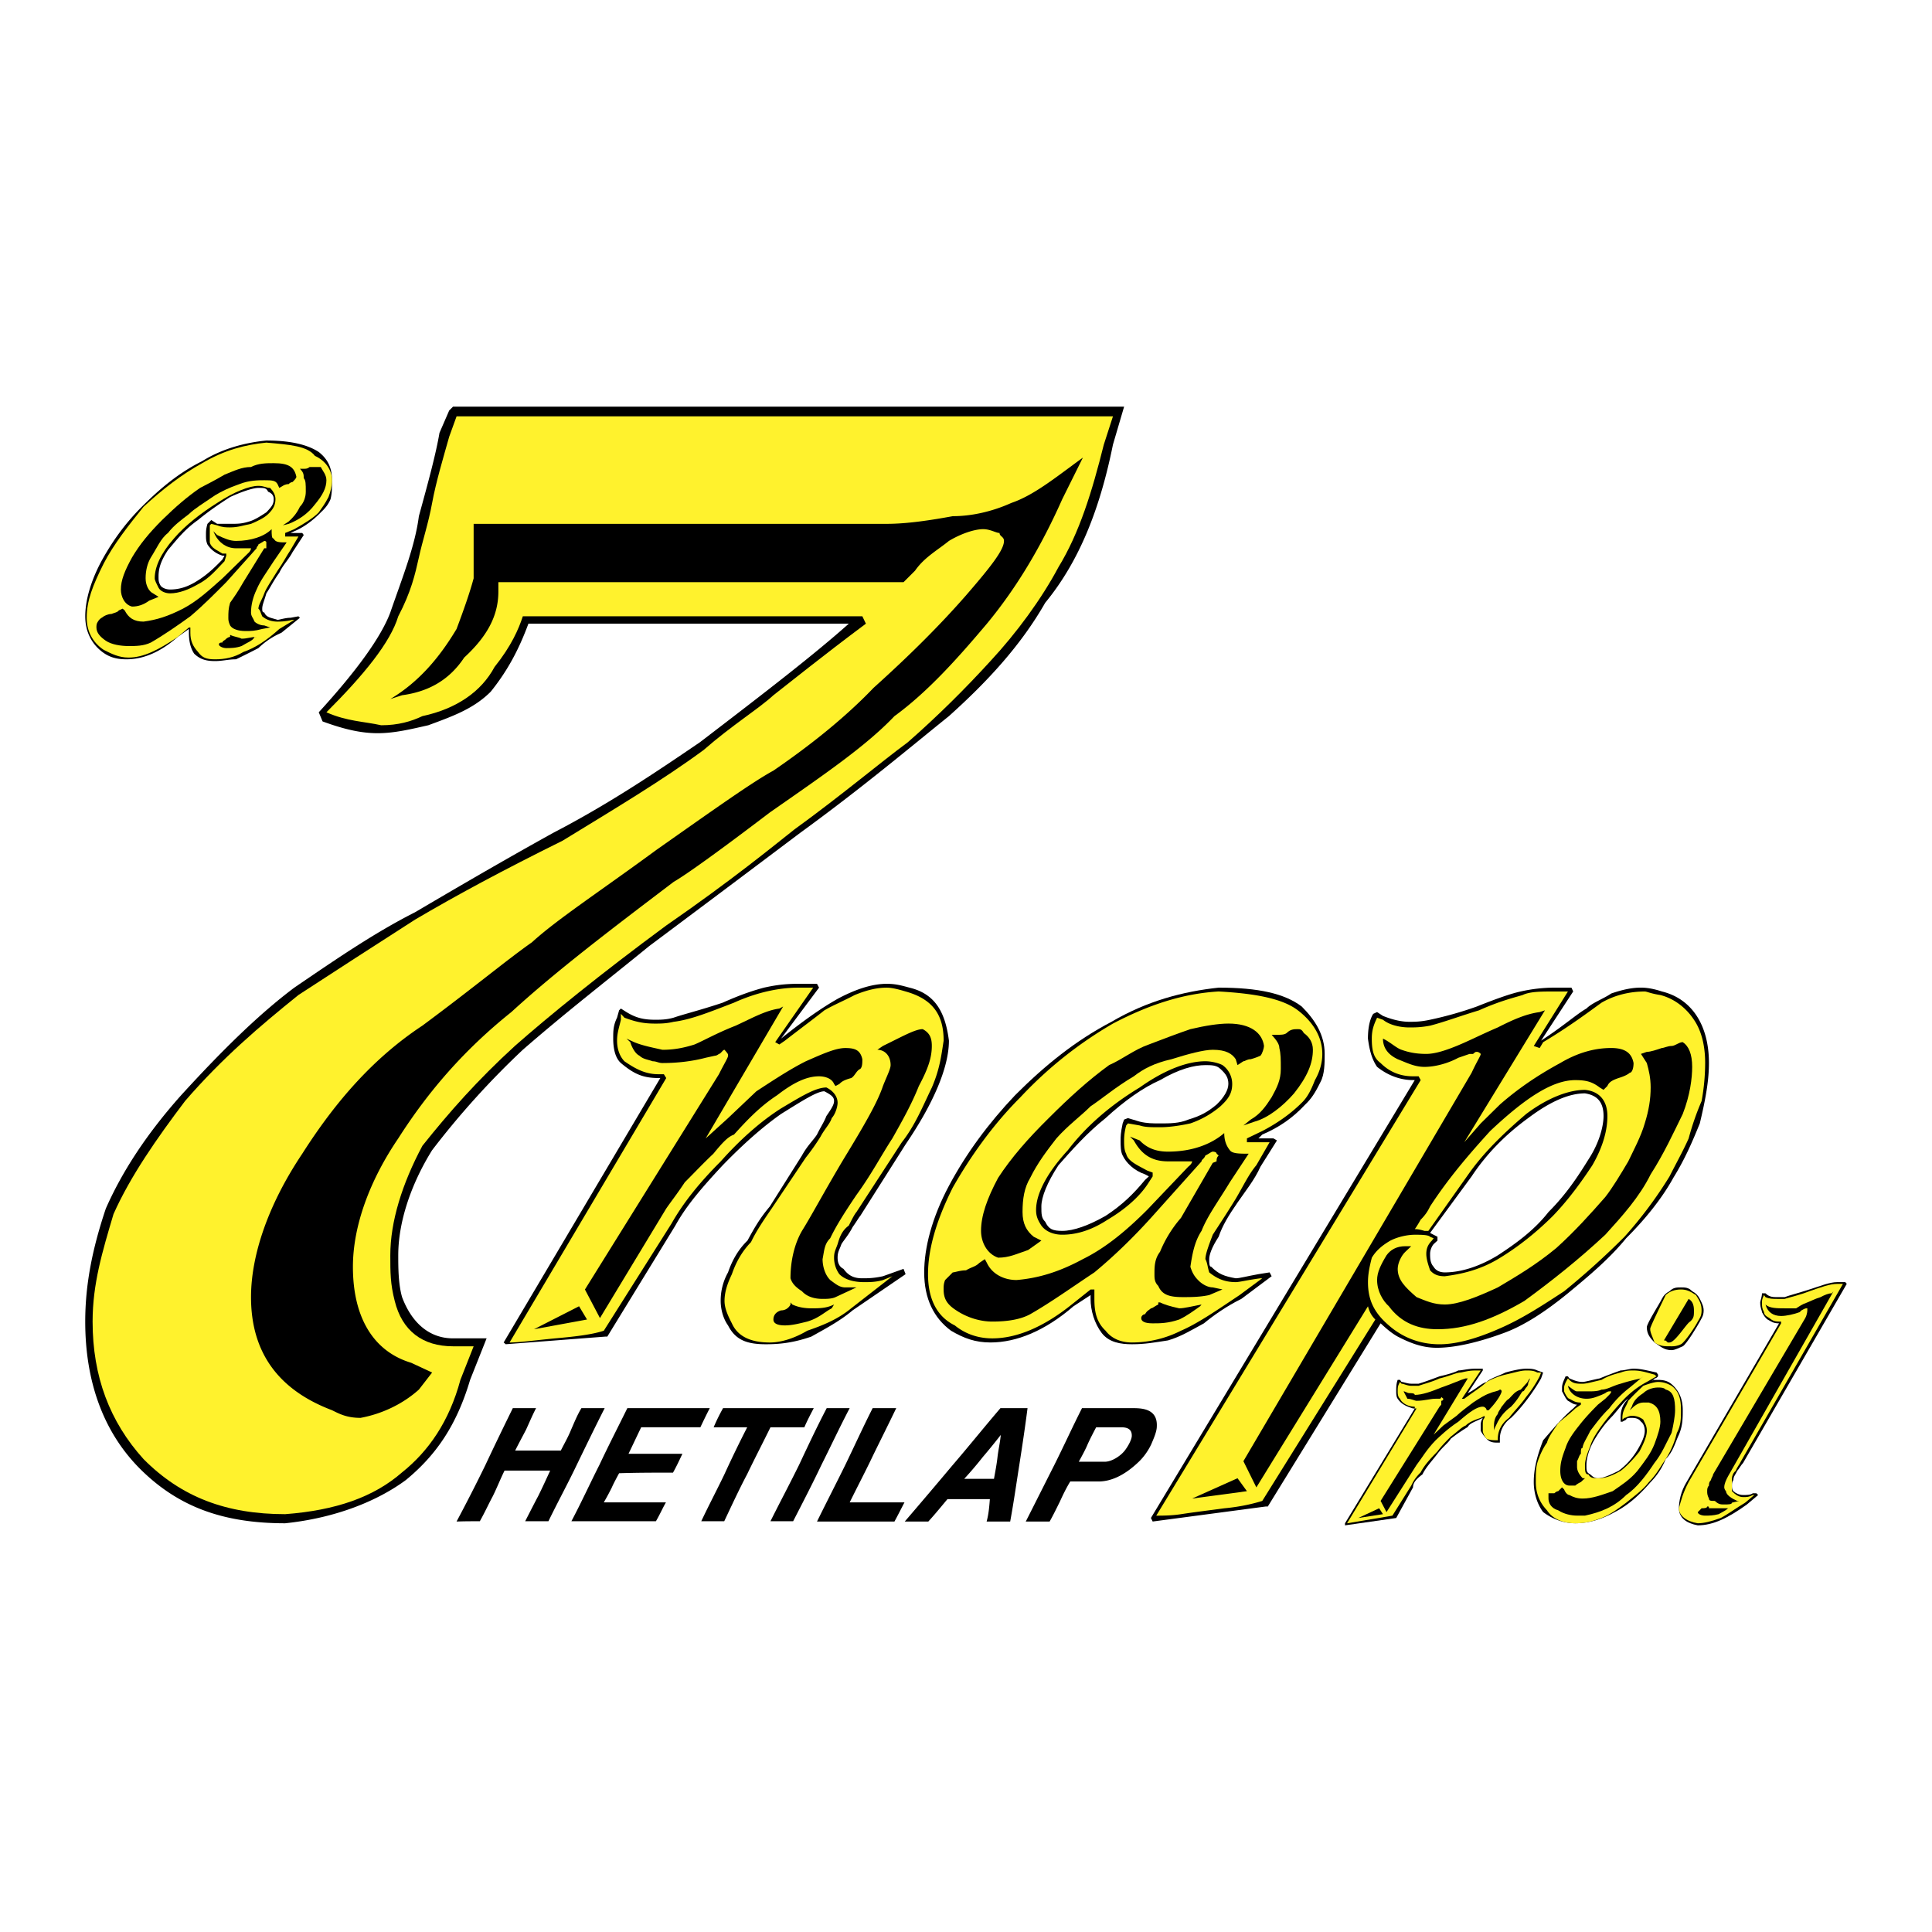
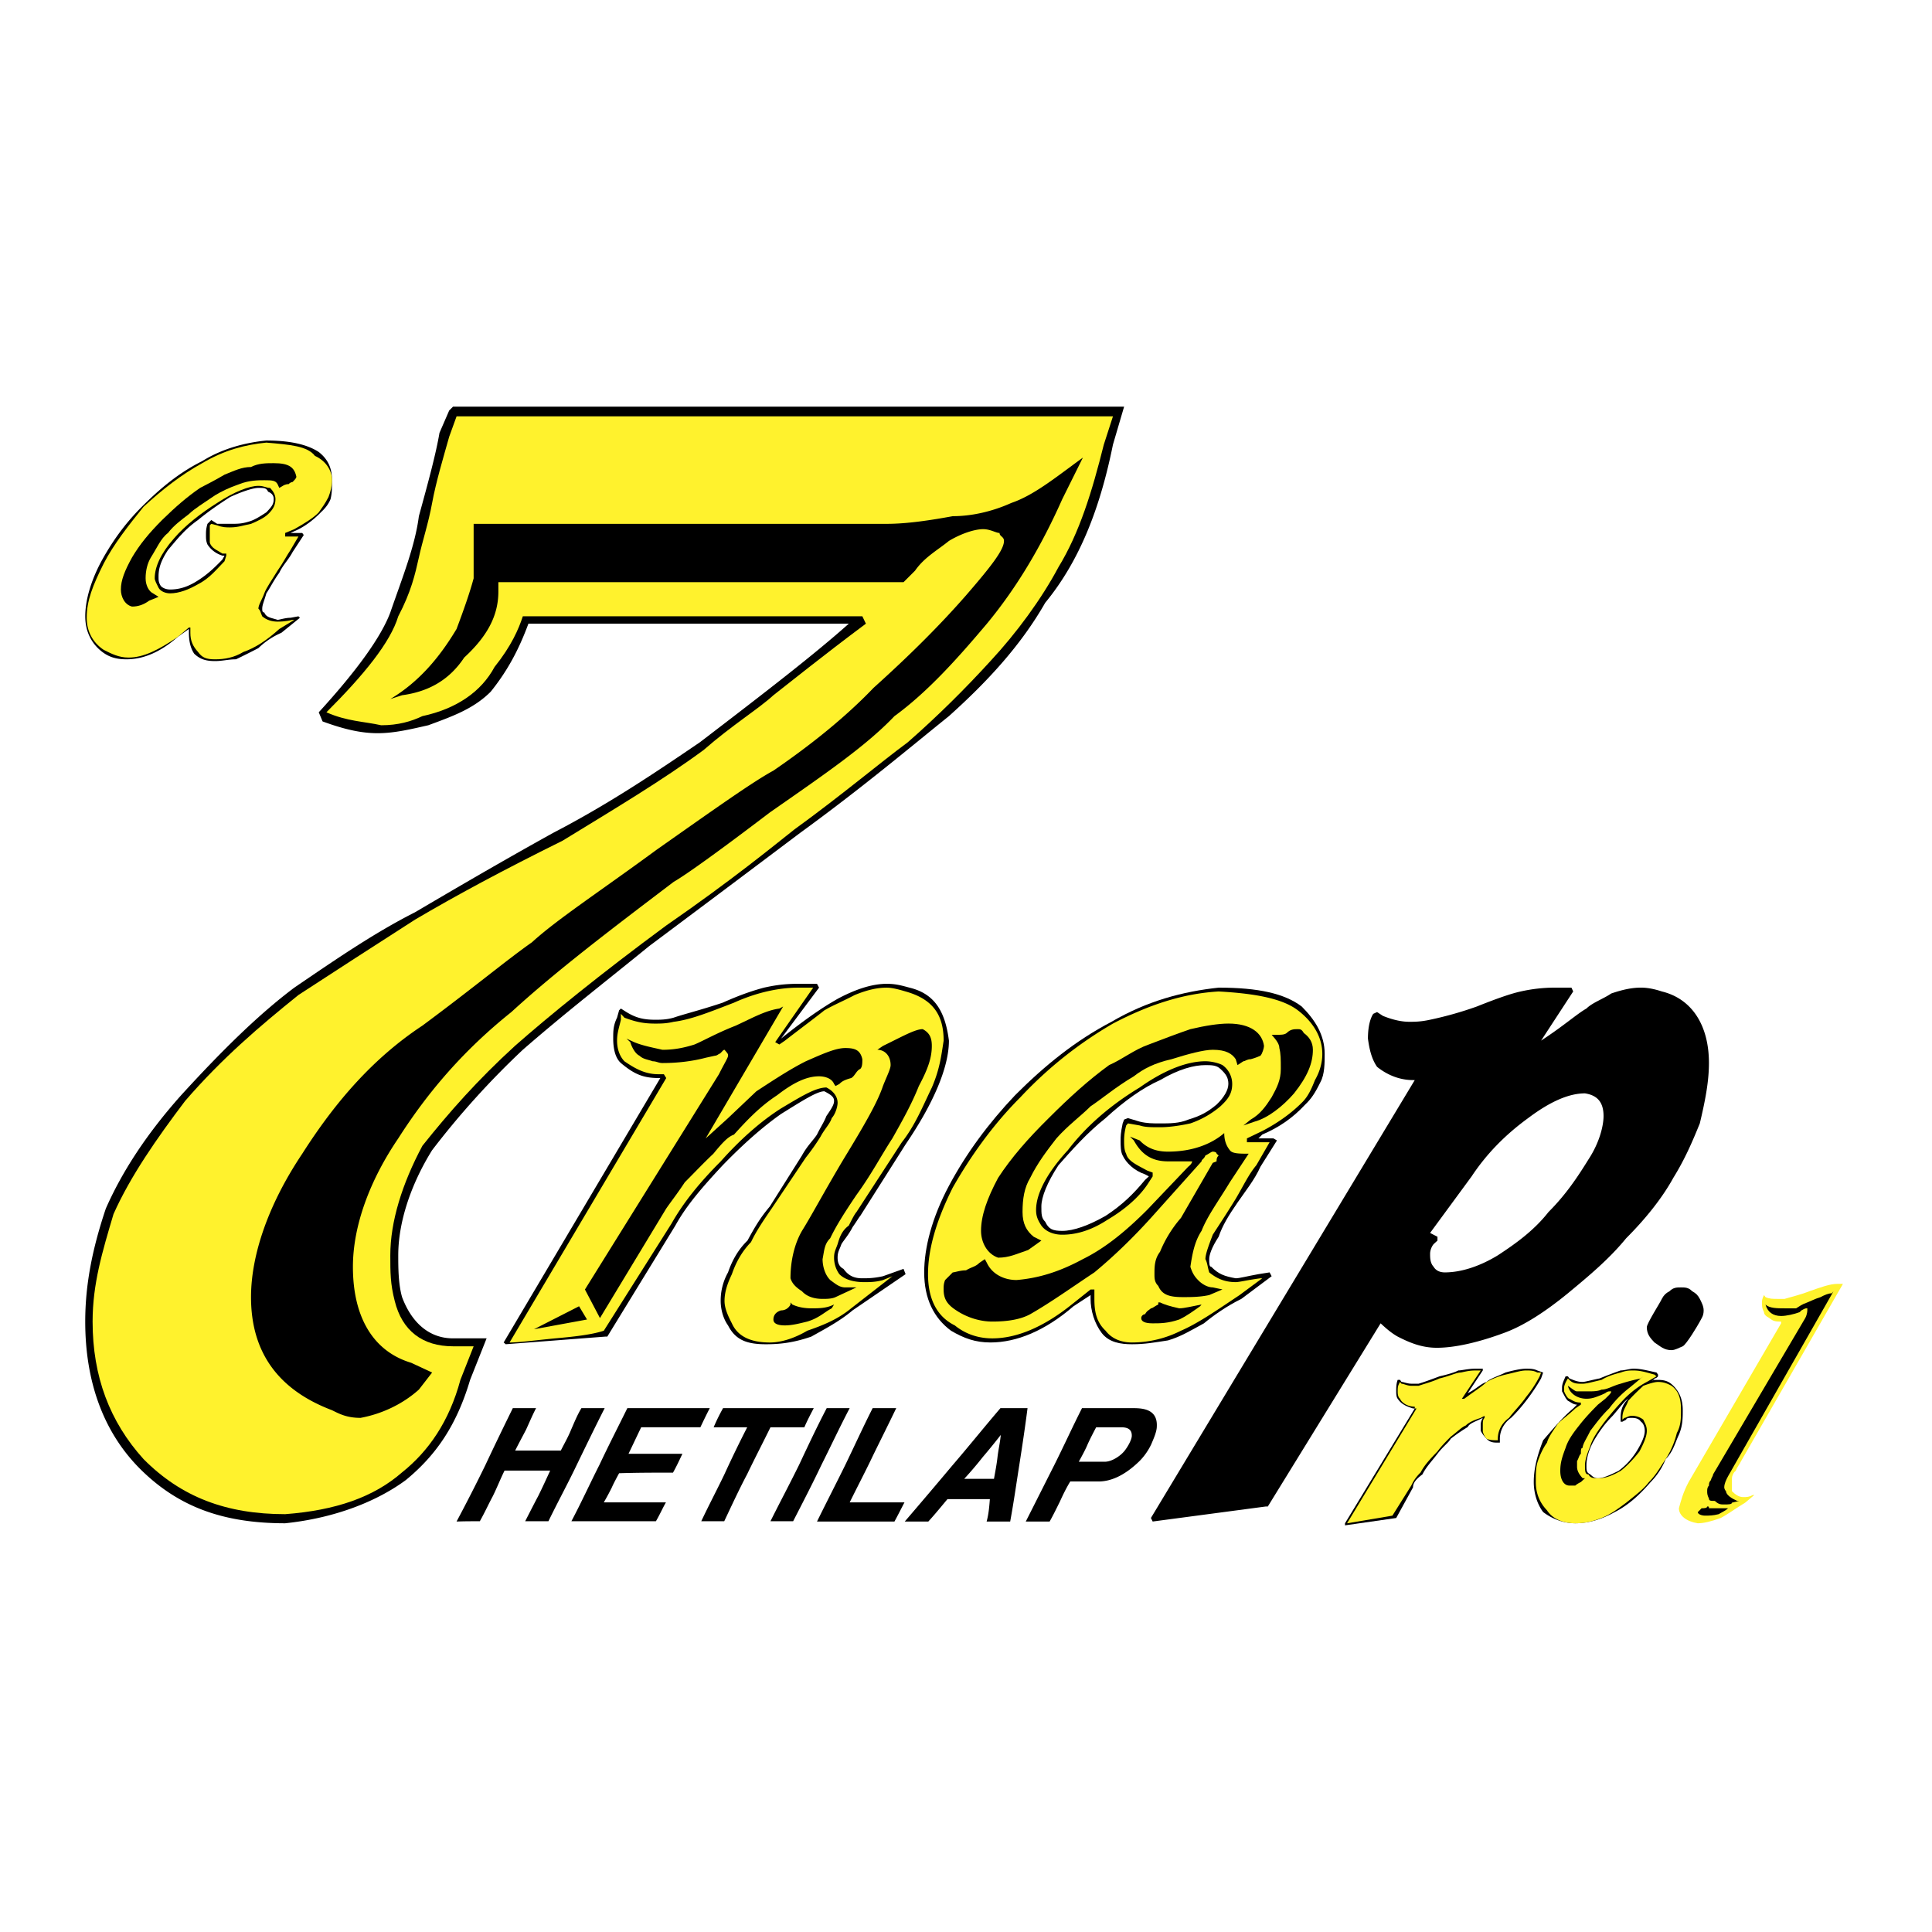
<svg xmlns="http://www.w3.org/2000/svg" width="2500" height="2500" viewBox="0 0 192.756 192.756">
  <g fill-rule="evenodd" clip-rule="evenodd">
    <path fill="#fff" d="M0 0h192.756v192.756H0V0z" />
    <path d="M30.157 53.175h-1.175l.382-.176c.94-.382 1.91-1.116 2.644-1.88.382-.352.764-.793.97-1.322.147-.588.147-1.116.147-1.88 0-1.146-.353-2.057-1.322-2.821-1.117-.734-2.82-1.146-5.229-1.146-2.086.206-4.377.793-6.405 2.057-2.292 1.146-4.143 2.674-6.022 4.554-1.704 1.704-3.026 3.555-4.143 5.641-.97 1.88-1.499 3.731-1.499 5.288 0 1.646.734 2.821 1.704 3.555.735.558 1.499.734 2.409.734 1.705 0 3.408-.734 5.112-2.233l1.117-.793v.382c0 .793.147 1.527.529 2.086.587.558 1.175.734 2.086.734.734 0 1.322-.176 2.086-.176a77.404 77.404 0 0 0 2.232-1.117 7.599 7.599 0 0 1 2.292-1.527l1.851-1.499-.147-.147-.793.147c-.529 0-1.116.206-1.292.206-.588-.206-1.117-.206-1.322-.735-.206 0-.206-.206-.206-.382 0-.382.206-.793.412-1.528.382-.559.734-1.293 1.293-2.057.352-.764.94-1.322 1.322-2.057l1.116-1.704-.149-.204zm-9.078-1.292l-.147.146-.235.235c-.147.529-.147.734-.147 1.116 0 .353 0 .588.147.94a2.69 2.69 0 0 0 1.499 1.116h.204l-.206.382c-.734.764-1.499 1.499-2.438 2.086-1.117.734-2.027.911-2.791.911-.411 0-.793-.177-.94-.382-.206-.353-.206-.529-.206-.911 0-.793.206-1.527.94-2.644.97-1.146 1.704-2.086 2.997-2.997 1.175-.97 2.292-1.704 3.202-2.292 1.146-.529 2.292-.911 2.82-.911.588 0 .793 0 .97.382.353.146.558.353.558.734 0 .529-.206.764-.734 1.322-.587.382-1.175.764-1.704.911-.764.235-1.117.235-1.91.235h-1.292l-.587-.379zM79.808 83.113c6.228-4.524 11.135-8.667 14.866-11.664 3.791-3.408 7.138-6.992 9.607-11.311 3.408-4.142 5.465-9.372 6.758-15.777l1.115-3.79H45.199l-.382.382-.97 2.233c-.353 2.086-1.116 4.906-2.056 8.314-.382 2.997-1.675 6.199-2.85 9.607-.911 2.438-3.349 5.817-7.139 9.959l.382.911c2.086.764 3.79 1.175 5.494 1.175s3.349-.411 5.053-.793c2.468-.911 4.524-1.646 6.229-3.349 1.675-2.086 2.791-4.172 3.761-6.787h31.965c-3.35 2.997-8.256 6.787-14.866 11.84-4.701 3.202-9.225 6.228-14.66 9.049-5.083 2.82-9.607 5.464-13.75 7.903-4.114 2.086-7.903 4.701-12.046 7.521-3.76 2.82-7.521 6.61-11.282 10.724-3.378 3.79-5.847 7.521-7.521 11.312-1.322 3.937-2.057 7.521-2.057 11.281 0 5.817 1.704 10.9 5.435 14.661 3.79 3.789 8.256 5.464 14.514 5.464 5.053-.528 9.225-2.232 12.046-4.318 2.996-2.468 5.053-5.436 6.404-9.989l1.646-4.143h-3.35c-2.468 0-4.172-1.675-5.083-4.113-.382-1.322-.382-3.025-.382-4.172 0-3.349 1.292-7.139 3.378-10.488a82.77 82.77 0 0 1 9.049-10.019c4.319-3.761 8.432-6.934 12.604-10.341a5065.85 5065.85 0 0 0 15.043-11.282z" />
    <path d="M111.039 41.541l-.912 2.82c-1.174 4.701-2.438 8.814-4.523 12.222-1.705 3.202-4.172 6.552-6.787 9.372-2.438 2.673-5.259 5.494-8.256 8.109-2.82 2.086-6.61 5.288-11.311 8.696-2.086 1.645-6.228 5.053-12.78 9.577-6.611 4.877-11.693 9.02-15.101 12.017-3.731 3.408-6.552 6.61-9.225 9.96-2.027 3.79-3.203 7.58-3.203 10.929 0 1.704 0 2.85.441 4.554.734 2.968 2.762 4.524 5.817 4.524h2.057l-1.322 3.35c-1.117 4.172-3.203 7.139-5.817 9.225-2.821 2.469-6.61 3.791-11.664 4.173-5.876 0-10.371-1.704-14.131-5.494-3.379-3.731-5.083-8.256-5.083-13.721 0-3.761.969-6.963 2.086-10.724 1.674-3.761 4.318-7.551 7.139-11.281 3.731-4.318 7.521-7.521 11.311-10.577 3.731-2.438 7.521-4.876 11.635-7.521 4.142-2.438 8.667-4.877 14.719-7.874 5.229-3.202 9.96-6.022 14.073-9.049 2.821-2.468 5.494-4.113 6.963-5.465 1.704-1.322 4.701-3.76 9.226-7.139l-.353-.735H52.162c-.411 1.264-1.146 2.967-2.82 5.053-1.322 2.468-3.79 4.172-7.198 4.906-1.117.529-2.409.911-4.113.911-1.704-.382-3.408-.382-5.464-1.293 3.76-3.761 6.375-6.963 7.168-9.578 1.292-2.468 1.675-4.172 2.057-5.875.353-1.646.94-3.35 1.322-5.436s1.116-4.524 1.704-6.61l.734-2.027h65.487v.001z" fill="#fff22d" />
    <path d="M105.984 49.797l2.057-4.143c-2.82 2.057-4.906 3.761-7.139 4.524-2.086.94-4.143 1.322-5.846 1.322-2.086.382-4.496.764-6.581.764h-41.22V57.7c-.353 1.322-.94 3.026-1.704 5.053-1.704 2.85-3.76 5.288-6.61 6.992l1.175-.382c2.615-.352 4.701-1.498 6.199-3.76 2.233-2.057 3.408-4.113 3.408-6.581v-.94h40.426l1.146-1.146c.911-1.322 2.262-2.057 3.379-2.967 1.322-.793 2.644-1.175 3.408-1.175.734 0 1.293.382 1.645.382 0 .353.441.353.441.793 0 .911-1.352 2.615-3.79 5.435-2.468 2.821-5.435 5.817-9.225 9.225-3.203 3.35-6.992 6.199-9.989 8.256-2.056 1.116-5.817 3.79-11.664 7.903-5.641 4.143-9.959 6.963-12.427 9.225-2.438 1.704-5.817 4.524-10.929 8.314-4.848 3.203-8.638 7.521-11.987 12.78-3.408 5.083-5.112 10.136-5.112 14.308 0 5.436 2.645 9.226 8.08 11.282.764.382 1.499.764 2.85.764 2.057-.382 4.143-1.322 5.817-2.82l1.322-1.704-2.086-.97c-3.731-1.116-5.817-4.466-5.817-9.577 0-4.113 1.704-8.668 4.524-12.811 2.997-4.7 6.581-8.843 11.282-12.604 4.524-4.143 9.96-8.255 16.188-12.985 1.322-.764 4.701-3.202 9.607-6.934 5.436-3.79 9.578-6.61 12.428-9.607 3.349-2.438 6.375-5.846 9.226-9.225 2.966-3.584 5.432-7.726 7.518-12.427zM109.363 142.401h2.498c.559 0 1.086.146 1.057.881-.029.471-.559 1.322-.852 1.616-.322.353-1.115.94-1.852.94h-2.584c.322-.588.676-1.234.881-1.733.235-.529.559-1.146.852-1.704zm-7.021 9.402h2.381c.381-.676.705-1.352 1.027-1.998.293-.646.617-1.322 1.029-1.998h2.73c1.293.029 2.703-.587 4.201-2.057a6.05 6.05 0 0 0 1.146-1.645c.266-.617.559-1.293.559-1.793.088-1.821-1.586-1.821-2.469-1.821h-4.994c-.939 1.851-1.82 3.79-2.762 5.67-.938 1.852-1.878 3.732-2.848 5.642zm-2.496-8.638c-.061.734-.236 1.439-.324 2.203-.088.793-.234 1.498-.352 2.174h-2.968a35.822 35.822 0 0 0 1.851-2.174 59.788 59.788 0 0 0 1.793-2.203zm2.672-2.674h-2.703c-1.586 1.851-3.143 3.79-4.758 5.67a648.509 648.509 0 0 1-4.789 5.642h2.351c.675-.734 1.292-1.499 1.909-2.233h4.231c-.059.734-.117 1.499-.324 2.233h2.352c.352-1.91.617-3.79.91-5.642.293-1.88.586-3.819.821-5.67zm-15.453 0c-.94 1.851-1.822 3.79-2.732 5.67-.911 1.852-1.88 3.731-2.82 5.642h7.727c.353-.646.676-1.293.999-1.91h-5.465c.793-1.616 1.616-3.173 2.351-4.729.734-1.499 1.557-3.145 2.292-4.672l-2.352-.001zm-2.292 0h-2.292c-.969 1.851-1.88 3.79-2.762 5.67-.911 1.852-1.91 3.731-2.85 5.612h2.263c.969-1.881 1.939-3.761 2.82-5.612.941-1.88 1.851-3.819 2.821-5.67zm-12.633 0a19.363 19.363 0 0 0-.94 1.91h3.349a118.254 118.254 0 0 0-2.292 4.729c-.705 1.469-1.527 3.026-2.292 4.643h2.292c.764-1.616 1.499-3.202 2.292-4.701.734-1.528 1.557-3.114 2.321-4.671h3.379c.265-.617.617-1.293.94-1.91H72.14zm-9.549 0c-.911 1.851-1.88 3.731-2.791 5.67-.911 1.793-1.792 3.731-2.791 5.612h8.432c.382-.646.675-1.322.999-1.881h-6.199c.293-.499.558-.999.793-1.469.205-.47.499-.999.734-1.439 1.792-.059 3.613-.059 5.376-.059.353-.617.646-1.264.94-1.881h-5.376c.411-.852.852-1.792 1.263-2.644h5.905c.294-.617.617-1.293.94-1.91l-8.225.001zm-17.04 11.312c.823-.029 1.558-.029 2.321-.029.47-.823.881-1.733 1.293-2.498.411-.822.763-1.733 1.175-2.556h4.554c-.382.822-.793 1.733-1.205 2.556-.411.765-.852 1.646-1.292 2.498h2.321c.911-1.881 1.939-3.761 2.82-5.612.911-1.88 1.851-3.819 2.791-5.67h-2.321c-.411.676-.705 1.41-1.028 2.145-.293.734-.705 1.439-1.028 2.086h-4.554c.323-.646.705-1.352 1.087-2.086.323-.705.646-1.469.999-2.145h-2.321c-.91 1.851-1.851 3.79-2.732 5.67a170.835 170.835 0 0 1-2.88 5.641zM137.744 132.03c.234.205.91.881 1.705 1.322 1.203.616 2.408 1.116 3.906 1.116 1.881 0 4.289-.588 6.67-1.47 2.115-.764 4.318-2.262 6.404-3.966 2.057-1.704 4.113-3.408 5.816-5.494 1.852-1.851 3.555-3.937 4.701-6.022 1.146-1.851 1.881-3.555 2.645-5.436.529-2.232.91-4.143.91-6.022 0-3.731-1.674-6.405-4.701-7.14-.527-.176-1.291-.382-2.084-.382-.912 0-1.852.206-2.969.588-.764.528-1.881.911-2.467 1.498-.941.529-2.232 1.704-4.525 3.202l3.203-4.906-.176-.382h-1.705a15.5 15.5 0 0 0-3.35.382c-.969.206-2.467.734-4.377 1.499a35.756 35.756 0 0 1-4.672 1.322c-.939.205-1.527.205-2.086.205-.764 0-1.674-.205-2.615-.588l-.586-.382-.383.177c-.381.588-.529 1.527-.529 2.468.148 1.116.383 2.057.912 2.82 1.174.94 2.438 1.322 3.584 1.322h.176l-26.324 43.688.176.353 11.283-1.499h.205l11.253-18.273zm4.936-9.019l4.143-5.642c1.498-2.262 3.379-4.171 5.641-5.816 2.264-1.704 4.113-2.468 5.67-2.468 1.117.176 1.852.764 1.852 2.262 0 .94-.383 2.615-1.498 4.319-1.146 1.851-2.291 3.555-3.996 5.259-1.469 1.88-3.35 3.202-5.053 4.318-1.881 1.146-3.73 1.704-5.289 1.704-.527 0-.91-.206-1.115-.558-.354-.383-.354-.911-.354-1.293s.176-.764.354-.97l.381-.353v-.382l-.736-.38z" />
-     <path d="M141.152 122.629s.176-.206.588-.94c.559-.559.764-.97.939-1.322 1.852-2.85 3.938-5.259 5.994-7.521 3.584-3.378 6.258-5.082 8.49-5.082 1.117 0 1.703.176 2.438.734l.383.235.383-.382c.176-.412.527-.588 1.115-.794.588-.176.971-.382 1.117-.528.205 0 .381-.383.381-.97-.176-.911-.734-1.499-2.232-1.499s-3.201.383-5.082 1.499c-2.439 1.322-4.348 2.674-6.023 4.143l-1.91 1.88-1.645 1.881 8.051-13.162-.529.176c-1.352.177-2.674.765-4.172 1.528-1.705.734-2.82 1.321-4.113 1.851-.939.382-2.086.793-3.025.793-1.146 0-1.881-.205-2.469-.411-.529-.177-1.117-.764-1.852-1.116l-.234-.382.234.382c0 1.116.734 1.704 1.471 2.057.969.382 1.703.764 2.672.764 1.117 0 2.41-.382 3.379-.91l1.117-.383h.352c.236-.205.236-.205.383-.205.205 0 .381.205.381.205 0 .177-.381.734-.91 1.881l-22.77 38.752 1.293 2.614 11.135-18.068c.148.587.383.97.734 1.322l-11.281 18.098c-.588.176-1.881.558-3.789.734-1.5.206-2.998.382-4.32.588-.939.146-1.879.146-2.467.146l26.383-43.452-.205-.382h-.559c-1.146 0-2.264-.353-3.232-1.322-.734-.528-.881-1.322-.881-2.438 0-.764.146-1.293.529-2.086l.586.206c.734.587 1.852.764 2.615.764.559 0 1.146 0 2.086-.177 1.469-.382 3.027-.97 4.877-1.527 2.086-.94 3.584-1.293 4.35-1.528.734-.353 1.85-.353 3.172-.353h1.352l-3.408 5.436.588.205.352-.587c2.469-1.469 4.525-2.997 5.818-3.937 1.322-.765 2.82-1.117 4.318-1.117.205 0 .588.206 1.557.353 1.469.382 2.615 1.352 3.35 2.469.764 1.116 1.117 2.614 1.117 4.318a21.55 21.55 0 0 1-.354 3.79 26.898 26.898 0 0 0-1.293 3.73c-.588 1.322-1.352 2.674-1.908 3.79a41.802 41.802 0 0 1-4.496 6.023 78.126 78.126 0 0 1-6.021 5.436c-2.293 1.498-4.32 2.82-6.611 3.79-2.086.91-4.113 1.498-5.816 1.498-2.086 0-3.791-.764-5.055-1.881-1.557-1.322-2.086-2.644-2.086-4.318 0-.793.148-1.527.383-2.438.352-.588.881-1.146 1.85-1.704.736-.382 1.705-.588 2.439-.588.588 0 1.352 0 1.527.206l.354.146-.178.235c-.352.353-.557.734-.557 1.322 0 .528.205 1.116.381 1.645.354.383.734.588 1.469.588 1.559-.205 3.408-.588 5.289-1.704s3.789-2.614 5.494-4.318c1.645-1.704 2.967-3.585 3.936-5.054 1.117-1.938 1.5-3.584 1.5-4.906 0-1.498-.766-2.468-2.234-2.614-1.557 0-3.643.734-5.875 2.409-2.232 1.909-4.143 3.76-5.641 5.846l-4.113 5.817h-.383c-.59-.179-.797-.179-.973-.179z" fill="#fff22d" />
    <path d="M163.717 105.147l.586.911c.207.734.383 1.498.383 2.438 0 1.146-.176 2.262-.588 3.584-.381 1.322-1.117 2.674-1.645 3.79-.764 1.293-1.559 2.615-2.293 3.556-1.498 1.703-2.996 3.378-4.877 5.082-2.057 1.704-3.965 2.82-5.846 3.937-2.086.97-3.938 1.704-5.289 1.704-1.115 0-1.85-.353-2.82-.734-1.115-.97-1.879-1.704-1.879-2.82 0-.588.381-1.352.764-1.704l.586-.558h-.586c-.912 0-1.5.382-1.881.91-.588.97-.939 1.704-.939 2.468 0 1.117.586 2.086 1.174 2.615 1.264 1.704 2.969 2.292 4.848 2.292 2.82 0 5.494-.97 8.668-2.821 2.85-2.086 5.465-4.172 8.078-6.61 1.705-1.88 3.408-3.76 4.525-6.022 1.322-2.057 2.262-4.113 3.201-6.022.736-1.881.941-3.585.941-4.701 0-1.293-.354-2.086-.941-2.468-.381 0-.764.382-1.115.382-.383 0-.764.205-.971.205-.527.177-1.115.383-1.498.383l-.586.203zM123.467 147.483l-4.526 2.028 5.465-.735-.939-1.293zM127.051 113.579h-1.498l.381-.381c1.705-.734 3.027-1.646 4.289-2.997.588-.559.971-1.116 1.529-2.263.41-.764.41-1.88.41-2.791 0-1.909-.969-3.407-2.291-4.729-1.705-1.293-4.318-1.881-8.285-1.881-3.555.382-7.139 1.322-10.695 3.408-3.584 1.88-6.609 4.319-9.605 7.315-2.674 2.82-4.907 5.847-6.611 9.049-1.705 3.202-2.468 6.199-2.468 8.638 0 2.645.97 4.554 2.673 5.817 1.293.764 2.439 1.175 3.937 1.175 2.615 0 5.465-1.175 8.285-3.613l1.705-1.116v.382c0 1.146.381 2.438 1.115 3.407.734.94 1.881 1.117 3.025 1.117 1.293 0 2.234-.177 3.586-.383 1.291-.381 2.232-.969 3.584-1.703.881-.734 2.232-1.704 3.73-2.438l3.025-2.263-.205-.382-1.115.177c-1.146.205-1.881.411-2.264.411-1.145-.206-1.703-.411-2.438-1.146-.207 0-.207-.383-.207-.765s.207-1.116.941-2.232c.381-1.116.969-2.086 1.881-3.408.764-1.116 1.703-2.263 2.291-3.584l1.645-2.615-.35-.206zm-14.514-2.026l-.383.146-.146.382c-.205.97-.205 1.322-.205 1.704 0 .529 0 1.116.205 1.499.352.734 1.117 1.498 2.232 1.88l.383.205-.383.353c-1.115 1.352-2.232 2.469-3.936 3.585-1.705.97-3.203 1.498-4.32 1.498-.969 0-1.352-.176-1.703-.91-.383-.383-.383-.765-.383-1.528 0-.939.588-2.409 1.705-4.113 1.322-1.498 2.82-3.202 4.701-4.7 1.85-1.704 3.76-3.056 5.434-3.79 1.91-1.117 3.408-1.498 4.525-1.498.588 0 1.115 0 1.498.381.588.529.793.911.793 1.499s-.41 1.322-1.176 2.057c-.91.764-1.645 1.146-2.82 1.498-.91.382-1.85.382-2.82.382-.734 0-1.291 0-2.027-.176l-1.174-.354z" />
    <path d="M124.406 113.579v.383h2.262l-1.322 2.291c-.764.911-1.293 2.057-2.057 3.35-.939 1.527-1.703 2.674-2.291 3.584-.354.94-.734 1.91-.734 2.438.205.382.205.765.381 1.322.734.588 1.5.97 2.645.97.383 0 1.117-.206 2.469-.382h.176l-2.262 1.675c-2.293 1.527-4.143 2.82-5.848 3.555a10.84 10.84 0 0 1-4.877 1.175c-1.145 0-2.057-.411-2.643-1.175-.971-.911-1.117-2.027-1.117-3.173v-.94h-.381l-1.881 1.498c-2.82 2.263-5.494 3.379-7.934 3.379-1.293 0-2.614-.382-3.73-1.293-1.91-.939-2.674-2.82-2.674-5.111 0-2.409.764-5.229 2.468-8.638 1.703-2.997 3.936-6.199 6.756-9.02a40.208 40.208 0 0 1 9.227-7.345c3.584-1.881 6.992-2.997 10.547-3.203 3.76.206 6.404.734 7.902 1.881 1.498 1.146 2.439 2.644 2.439 4.348 0 .734-.176 1.646-.734 2.615-.383.97-.734 1.704-1.322 2.262-1.117 1.117-2.469 2.057-3.938 2.82l-1.527.734zm-12.047-1.292l.178-.206 1.174.206c.529.177 1.117.177 2.027.177.971 0 2.086-.177 3.027-.383a9.2 9.2 0 0 0 2.996-1.704c.793-.734 1.176-1.292 1.176-2.232a2.3 2.3 0 0 0-.971-1.88c-.381-.206-1.115-.383-1.703-.383-1.705 0-3.938.764-6.553 2.615-2.82 1.704-5.287 3.79-7.168 6.258-2.057 2.232-3.172 4.318-3.172 5.964 0 .588.146.97.527 1.558.383.528 1.117.91 2.086.91 1.322 0 2.822-.382 4.525-1.498 1.645-.97 3.201-2.262 4.113-3.731l.381-.588v-.382l-.557-.205c-.941-.529-1.91-.911-2.088-1.675-.205-.353-.205-.94-.205-1.322.002-.207.002-.735.207-1.499z" fill="#fff22d" />
    <path d="M124.787 111.699l-.734.588 1.117-.382c1.322-.353 2.82-1.528 3.938-2.82 1.352-1.704 1.879-3.026 1.879-4.349 0-.764-.381-1.293-.91-1.675-.205-.382-.381-.382-.588-.382-.381 0-.734 0-1.115.382-.207.177-.588.177-.734.177h-.766c.529.587.766.97.766 1.321.146.588.146 1.117.146 2.086 0 1.117-.383 1.852-.912 2.821-.587.911-1.116 1.676-2.087 2.233zM119.881 130.149c-.939.177-1.703.382-2.232.382-.939-.205-1.498-.382-1.91-.587h-.176v.205c-.381.177-.559.382-.734.382-.205.206-.381.206-.588.588-.176 0-.381.177-.381.382 0 .353.381.529 1.145.529.734 0 1.529 0 2.645-.382.764-.353 1.498-.911 2.086-1.322l.145-.177zM123.289 105.677l.178.588.586-.383c.178 0 .354-.205.734-.205.559-.146.971-.353.971-.353.176-.177.352-.765.352-.97-.176-1.293-1.322-2.232-3.555-2.232-.969 0-2.291.205-3.789.558-1.117.382-2.615.94-4.143 1.528-1.498.528-2.615 1.469-3.967 2.057-2.057 1.498-3.938 3.202-6.023 5.288-2.057 2.026-3.73 3.937-5.053 5.964-1.115 2.086-1.703 3.79-1.703 5.288 0 1.116.588 2.292 1.703 2.674 1.117 0 1.852-.382 2.996-.764l1.322-.94-.764-.382c-.734-.588-1.115-1.322-1.115-2.468 0-1.322.176-2.438.764-3.408.734-1.498 1.703-2.762 2.615-3.938 1.145-1.292 2.438-2.232 3.408-3.202 1.115-.734 2.438-1.88 4.318-2.996.939-.735 2.057-1.322 3.76-1.704 1.674-.529 3.232-.94 4.113-.94 1.353-.001 1.941.41 2.292.94z" />
    <path d="M98.465 126.007l-.207-.382-.559.382c-.381.383-.734.383-1.321.734-.587 0-1.116.206-1.322.206l-.764.764c-.147.382-.147.588-.147.94 0 .94.353 1.498 1.264 2.086 1.146.764 2.468 1.116 3.583 1.116 1.529 0 2.82-.205 3.791-.734 2.057-1.175 4.143-2.674 6.404-4.172 2.057-1.704 3.938-3.555 5.641-5.436l5.053-5.641c0-.205.236-.205.383-.587.381-.177.588-.383.734-.383 0 0 .381 0 .381.206l.207.177c-.207.205-.207.382-.207.587l-.381.147-3.174 5.493a12.168 12.168 0 0 0-2.086 3.379c-.557.734-.557 1.499-.557 2.233 0 .411 0 .793.381 1.175.383.911 1.146 1.116 2.469 1.116.734 0 1.703 0 2.613-.205l1.322-.559-.969-.206c-.529 0-1.117-.353-1.469-.734-.383-.382-.588-.764-.764-1.321.176-1.146.381-2.469 1.115-3.585.588-1.498 1.705-2.996 2.82-4.848l1.881-2.85c-.91 0-1.645 0-1.881-.353-.352-.44-.557-.97-.557-1.704-1.293 1.116-3.203 1.851-5.611 1.851-.795 0-1.91-.146-2.822-1.116l-.969-.382.383.382c.734 1.322 1.703 2.086 3.408 2.086h2.408c0 .147-.176.382-.383.529l-4.111 4.318c-2.088 2.086-4.143 3.79-6.406 4.906-2.438 1.322-4.523 1.91-6.609 2.086-1.262.003-2.438-.584-2.965-1.701zM88.093 127.329c-.94.206-1.527.206-2.057.206-.764 0-1.351-.206-1.88-.94-.412-.205-.588-.588-.588-1.116 0-.588.176-.764.382-1.352.206-.353.735-.94 1.117-1.704.382-.528.588-.911.764-1.116l4.524-7.14c2.821-4.143 4.319-7.727 4.319-10.342-.382-3.025-1.499-4.7-3.938-5.288-.764-.205-1.351-.382-2.262-.382-1.528 0-3.203.588-4.907 1.498-1.704.97-3.555 2.292-5.641 3.967l3.791-5.083-.206-.382h-1.88c-1.499 0-2.468.177-3.408.382-.764.206-2.086.588-4.113 1.499-2.292.764-3.79 1.116-4.907 1.498-.734.206-1.322.206-1.851.206-1.175 0-1.939-.206-2.85-.765l-.558-.353-.176.177-.206.734c-.382.793-.382 1.322-.382 2.086 0 .939.176 1.91.764 2.438 1.322 1.116 2.233 1.498 3.76 1.498h.176l-15.629 26.383.205.177 9.96-.764h.176l6.787-11.076c1.146-2.086 2.82-3.967 4.73-6.023 2.027-2.086 3.937-3.789 5.816-5.111 2.086-1.293 3.585-2.263 4.319-2.263.734.382.969.588.969.97 0 .353-.235.734-.764 1.498-.206.559-.587 1.117-.94 1.852-.382.587-.97 1.116-1.499 2.086l-3.203 5.082c-.969 1.146-1.498 2.057-2.232 3.408-.97.94-1.557 2.057-1.939 3.173a5.739 5.739 0 0 0-.734 2.85c0 .734.206 1.704.734 2.438.764 1.498 1.939 1.881 3.79 1.881 1.498 0 2.82-.177 4.524-.764 1.293-.734 2.791-1.499 4.113-2.615l5.288-3.613-.206-.529-2.052.734z" />
    <path d="M85.449 120.925c-.176.205-.382.587-.764 1.352-.735.528-.94 1.263-1.117 1.851-.206.588-.353.764-.353 1.352 0 .528.147 1.116.529 1.646.588.587 1.528.793 2.468.793.559 0 1.146 0 1.88-.206l.94-.382-4.113 3.202c-1.352 1.117-2.85 1.704-4.377 2.233-1.293.764-2.615 1.175-3.731 1.175-1.88 0-3.202-.587-3.79-1.909-.382-.734-.735-1.499-.735-2.233 0-.969.353-1.88.735-2.673.381-1.117.969-2.233 1.91-3.203.528-1.116 1.292-2.232 2.057-3.349l3.408-5.083a22.455 22.455 0 0 0 1.469-2.086c.382-.734.969-1.322 1.116-1.851.382-.411.587-1.176.587-1.528 0-.558-.353-1.146-1.116-1.527-1.117 0-2.644.97-4.525 2.086-2.085 1.322-4.171 3.202-6.022 5.288-2.086 2.086-3.731 4.113-4.906 6.199l-6.757 10.694c-1.146.382-2.85.588-4.877.764-2.086.205-3.614.411-4.525.411l15.63-26.383-.235-.382h-.529c-1.322 0-2.292-.529-3.408-1.293-.529-.558-.734-1.322-.734-2.057 0-.764.206-1.321.382-2.085v-.588l.353.382c1.116.411 1.88.588 3.055.588.529 0 1.117 0 1.851-.177 1.704-.205 3.584-.97 6.023-1.909 2.468-1.117 4.7-1.499 6.405-1.499h1.499l-3.79 5.436.411.235.558-.383c1.704-1.321 3.026-2.291 3.937-3.025.969-.559 1.91-.94 3.026-1.528 1.293-.528 2.262-.734 3.203-.734.558 0 1.292.206 1.88.382 2.615.734 3.79 2.233 3.79 4.906-.235 1.499-.382 2.82-1.175 4.672-.911 1.88-1.674 3.79-2.997 5.465l-4.526 6.961z" fill="#fff22d" />
    <path d="M87.535 104.736c.734 0 1.322.588 1.322 1.528 0 .381-.382 1.116-.764 2.086-.558 1.674-1.88 3.937-3.937 7.315-1.91 3.202-3.203 5.641-4.143 7.139-.764 1.322-1.146 3.026-1.146 4.73.176.558.558.91 1.146 1.293.529.587 1.322.764 2.056.764.382 0 .911 0 1.293-.177l2.086-.97h-1.116c-.588 0-.97-.353-1.499-.734-.587-.587-.764-1.498-.764-2.086.177-.91.177-1.498.764-2.086.529-1.116 1.322-2.409 2.615-4.318 1.498-2.057 2.468-3.937 3.584-5.642.94-1.674 1.91-3.378 2.644-5.229.911-1.705 1.292-2.82 1.292-3.996 0-.734-.176-1.293-.911-1.675-.764 0-2.086.764-3.966 1.675l-.556.383zM83.216 130.149c-.764.382-1.498.382-2.262.382-.94 0-1.528-.205-1.91-.382l-.176-.205v.205a1.027 1.027 0 0 1-.94.588c-.587.176-.764.559-.764.911 0 .382.382.587 1.146.587.734 0 1.499-.205 2.233-.382 1.175-.353 1.704-.94 2.438-1.322l.235-.382zM62.503 103.62l.382.353c.176.587.529 1.175.911 1.352.382.353.734.353 1.322.558.382 0 .587.177.97.177 1.499 0 2.997-.177 4.318-.528l.94-.206c.176 0 .382-.177.382-.177.176 0 .382-.411.558-.411.353.411.353.411.353.588 0 .206-.353.734-.911 1.851L58.36 128.654l1.498 2.85 6.611-10.929c.529-.764 1.117-1.499 1.851-2.615.969-.97 1.88-1.938 2.85-2.85.94-1.146 1.469-1.704 2.057-1.909 1.352-1.499 2.615-2.821 4.318-3.938 1.704-1.322 2.997-1.88 4.172-1.88.529 0 1.263.176 1.498.764l.147.206.382-.206c.206-.206.412-.382 1.175-.588.353-.176.529-.764.911-.911.206-.205.206-.587.206-.969-.206-.94-.764-1.117-1.704-1.117-.97 0-2.263.588-3.937 1.322-1.528.764-3.232 1.881-4.936 2.997l-2.82 2.674-2.233 2.026 7.727-13.161-.382.205c-1.322.177-2.644.911-4.349 1.704-1.88.734-3.202 1.498-4.113 1.881-1.116.352-2.086.528-3.202.528-.735-.177-1.91-.382-2.821-.764l-.763-.354zM57.773 130.326l-4.495 2.292 5.289-.97-.794-1.322z" />
    <path d="M28.453 53.175v.353h1.322l-.793 1.352c-.382.558-.764 1.322-1.292 2.057-.588.969-1.117 1.704-1.322 2.262-.206.587-.588 1.146-.588 1.528.206.176.206.382.382.764.412.353.94.529 1.528.529.176 0 .764 0 1.498-.176h.176l-1.498.911c-1.293 1.175-2.468 1.909-3.584 2.292-.911.558-1.88.734-2.82.734-.911 0-1.293-.176-1.704-.734-.529-.588-.764-1.117-.764-1.91v-.529h-.147l-1.117.94c-1.91 1.292-3.408 2.057-4.906 2.057-.97 0-1.704-.382-2.468-.764-1.117-.734-1.704-1.88-1.704-3.202 0-1.704.587-3.202 1.704-5.435.97-1.88 2.468-3.79 3.966-5.641 1.851-1.704 3.76-3.202 5.846-4.348 2.233-1.322 4.319-1.851 6.405-2.056 2.409.205 4.113.352 4.848 1.322 1.146.529 1.704 1.498 1.704 2.438 0 .558-.147 1.146-.353 1.675-.382.734-.588.969-.97 1.527-.529.559-1.499 1.146-2.438 1.675l-.911.379zm-7.521-.763l.147-.147.587.147c.529.206.911.206 1.292.206.793 0 1.322-.206 2.086-.353.559-.235 1.322-.587 1.704-.97.558-.528.734-.969.734-1.498 0-.382-.176-.734-.528-1.116-.382 0-.588-.206-1.176-.206-.91 0-2.409.588-4.113 1.704-1.499.94-3.203 2.233-4.319 3.555-1.322 1.498-1.91 2.85-1.91 3.966 0 .205.206.587.382.939.206.382.735.559 1.146.559.911 0 1.88-.382 2.791-.911 1.175-.587 1.91-1.557 2.644-2.292l.176-.559v-.206h-.382c-.529-.353-1.116-.529-1.263-1.117v-.734c.002-.204.002-.586.002-.967z" fill="#fff22d" />
-     <path d="M173.91 145.956l10.342-17.863-.146-.176h-.793c-.764 0-1.676.382-2.791.734-1.176.382-1.91.559-2.469.764h-.734c-.412 0-.793 0-1.176-.382h-.351c0 .382-.176.764-.176.911 0 .587.176.793.176.969.205.383.352.588.559.735.381.205.557.382 1.145.382l-9.225 15.835c-.559.911-.764 1.881-.764 2.615 0 .97.764 1.498 1.881 1.704 1.527 0 3.025-.734 4.906-2.086l1.115-.94-.176-.176h-.354c-.234.176-.586.176-.969.176-.381 0-.734-.176-.969-.382-.146-.177-.146-.382-.146-.559 0-.176 0-.353.146-.558 0-.382.234-.559.381-.911.207-.233.383-.587.588-.792z" />
    <path d="M173.705 145.78c-.176.381-.383.558-.529.969-.234.146-.381.529-.381.734V148.776c.381.382.734.588 1.115.588.383 0 .588 0 .969-.206h.148l-.912.764c-.939.559-1.703 1.146-2.438 1.528-.969.353-1.705.528-2.291.528-1.117-.176-1.881-.764-1.881-1.498.205-.734.381-1.498.969-2.615l9.227-15.835v-.177h-.207c-.588 0-.764-.205-.969-.353-.383-.205-.529-.382-.529-.588-.205-.382-.205-.587-.205-.969 0-.147 0-.353.205-.734l.146.205c.383.177.764.177 1.176.177h.734c.559-.177 1.498-.382 2.469-.764 1.115-.383 2.027-.735 2.791-.735h.559l-10.166 17.688z" fill="#fff22d" />
    <path d="M170.914 147.102c0 .177-.205.382-.205.559-.207.205-.207.382-.207.558-.176.177-.176.382-.176.559 0 .206 0 .382.176.734 0 .235.207.235.588.235.383.353.588.353.939.353.383 0 .766 0 .766-.177l.734-.176h-.207c-.527-.235-1.115-.588-1.115-.97-.178-.177-.178-.382-.178-.382 0-.353.178-.734.383-1.116l10.518-18.45-.176.205c-.354 0-.734.177-1.117.382-.588.177-.939.382-1.322.529-.586.205-.764.382-1.115.587h-1.146c-.734 0-1.527 0-1.91-.382l-.146-.205.146.205c.207.764.764 1.146 1.559 1.146.527 0 1.293-.177 1.85-.383l.178-.176c.381-.206.381-.206.586-.206v.206s0 .382-.205.764l-9.198 15.601zM172.588 150.48h-2.086c0-.177 0-.177-.176-.177 0 .177-.354.177-.559.177-.176.206-.381.382-.381.382 0 .206.381.353.734.353.381 0 .793 0 1.352-.146.352-.206.734-.382.939-.588h.177v-.001zM164.303 132.412c0 .734.383 1.116.764 1.527.588.382.941.765 1.705.765.352 0 .734-.235 1.115-.383.383-.205 1.5-2.086 1.705-2.468.176-.353.381-.558.381-1.116 0-.411-.205-.793-.381-1.146-.205-.382-.383-.559-.764-.764-.354-.383-.734-.383-1.117-.383-.41 0-.764 0-1.145.383-.383.205-.559.382-.766.764-.146.353-1.497 2.439-1.497 2.821z" />
-     <path d="M169.768 130.737c0 .559-.176.764-.381 1.116-.178.382-1.293 2.086-1.676 2.263-.41.205-.764.205-.939.205-.764 0-1.117 0-1.705-.382-.176-.587-.557-1.175-.381-1.527.205-.559 1.322-2.82 1.498-3.202.383-.382.939-.559 1.527-.559.559 0 .912.177 1.498.559.383.587.559.939.559 1.527z" fill="#fff22d" />
    <path d="M168.475 129.592l-2.467 4.142c.176 0 .176 0 .381.206h.178c.557 0 1.703-1.909 2.057-2.086.381-.353.381-.558.381-1.116-.001-.589-.177-.941-.53-1.146zM164.686 137.876c.205-.205.381-.205.381-.352.207 0 .354-.206.354-.206v-.177l-.146-.205c-.971-.206-1.557-.382-2.293-.382-.381 0-.91.176-1.291.176a41.26 41.26 0 0 0-2.088.794c-.734.146-1.469.352-1.703.352-.559 0-.939-.205-1.322-.352l-.146-.206h-.234c-.146.353-.354.734-.354 1.116v.382c.207.353.354.735.588.94.354.176.529.382.91.382l-.381.382c-1.117.94-2.027 2.057-2.998 3.173-.586 1.499-.939 2.821-.939 4.172 0 1.117.354 2.233.939 2.997.971.734 2.088 1.116 3.203 1.116 1.322 0 2.615-.382 3.938-1.116 1.498-.764 2.615-1.88 3.584-2.997a6.899 6.899 0 0 0 1.498-2.291c.764-.765.939-1.646 1.322-2.438.381-.911.381-1.675.381-2.438 0-1.146-.381-1.881-.939-2.438-.381-.383-.764-.588-1.527-.588-.357-.001-.532-.001-.737.204zm-6.024 9.226c-.381-.206-.381-.353-.381-.94s.205-1.498.764-2.468c.557-.939 1.115-1.704 1.85-2.438.795-.91 1.176-1.498 1.559-1.703-.588.587-.764 1.146-.764 1.909v.382h.176l.381-.205c0-.177.354-.177.559-.177.559 0 .764.177.912.382.234.146.381.529.381.911 0 .587-.381 1.321-.734 1.909a7.2 7.2 0 0 1-1.881 2.086c-.734.353-1.498.734-2.057.734-.382-.001-.56-.206-.765-.382z" />
    <path d="M165.273 137.318l-.971.558c-.734.383-1.498.94-2.232 1.676a29.04 29.04 0 0 0-2.086 2.438c-.559.765-1.117 1.558-1.322 2.292-.381.911-.529 1.499-.529 1.88 0 .588 0 .94.354.94.176.382.559.382.939.382.734 0 1.322-.205 2.264-.734.557-.411 1.291-1.175 1.879-1.939.383-.734.734-1.469.734-2.056 0-.529-.205-.765-.352-1.116a1.808 1.808 0 0 0-1.146-.383c-.352 0-.559.206-.734.206l-.205.177v-.177c0-.764.381-1.116.588-1.704.527-.588.91-.94 1.498-1.498.559-.206 1.115-.383 1.469-.383.588 0 .969.177 1.352.383.734.558.939 1.293.939 2.438 0 .764 0 1.527-.41 2.262a8.76 8.76 0 0 1-1.117 2.615c-.529.764-.91 1.527-1.674 2.291-.559.734-1.322 1.293-2.264 2.057-.764.559-1.498 1.146-2.467 1.528-.912.353-1.646.528-2.615.528-1.115 0-2.232-.382-2.82-1.292-.734-.765-1.117-1.704-1.117-2.821 0-.764 0-1.351.148-1.909.234-.764.586-1.498.969-2.027.146-.588.734-1.352 1.117-1.939.588-.528 1.115-.91 1.703-1.469l.559-.382v-.206c-.559 0-.764-.176-1.146-.381-.146 0-.381-.383-.527-.735v-.382c0-.176.146-.559.381-.91l.146.146c.383.382.764.382 1.322.382.383 0 .969-.177 1.881-.382.588-.353 1.115-.529 1.91-.734.557-.206.91-.206 1.291-.206.736 0 1.322.206 2.086.411l.205.175z" fill="#fff22d" />
-     <path d="M164.51 139.933c.764.206 1.145.765 1.145 1.91 0 .529-.234 1.293-.588 2.232-.381.97-.969 1.705-1.703 2.674-.764.911-1.674 1.469-2.469 2.027-1.115.382-2.027.734-2.996.734-.559 0-.939-.146-1.322-.353-.146 0-.381-.176-.527-.559l-.207-.205-.381.382s-.178 0-.383.206h-.588v.528c0 .411.236.97.971 1.176.588.382 1.322.528 1.879.528h.793c1.646-.353 2.969-.911 4.113-2.057 1.117-.764 2.057-2.057 2.82-3.202.734-.911 1.117-1.881 1.705-2.997.176-.734.352-1.704.352-2.262 0-1.146-.176-1.881-.939-2.057-.176-.206-.529-.206-.764-.206-.529 0-1.117.206-1.469.559-.588.382-.971.764-1.146 1.352l-.205.353.205-.177c.383-.382.764-.588 1.146-.588l.558.002z" />
    <path d="M162.6 138.435l1.352-1.116-.234.206a19.6 19.6 0 0 0-2.027.528c-.795.206-1.322.588-1.91.588-.354.176-.912.176-1.293.176h-1.146c-.176 0-.381-.176-.91-.558.146.734.91 1.293 1.852 1.293.586 0 .969-.177 1.498-.383l.381-.176c.207-.177.383-.177.383-.177h.205c0 .177-.205.353-.588.735l-.734.587c-.559.559-1.293 1.322-1.879 2.086-.588.734-1.117 1.469-1.352 2.233-.354.939-.529 1.498-.529 2.291 0 .911.383 1.469.91 1.469h.588s.176-.176.559-.353l.41-.382h-.234c-.352-.382-.559-.734-.559-1.146v-.558c.207-.383.207-.588.383-.735 0-.382 0-.587.176-.587 0-.383.383-.911.764-1.704.588-.765 1.117-1.499 1.881-2.233a10.562 10.562 0 0 1 2.053-2.084zM140.977 140.521h.176l-6.963 11.458v.206l5.111-.734 1.676-3.056c0-.353.176-.734.939-1.293.383-.764.939-1.321 1.498-2.057.588-.764 1.117-1.116 1.322-1.498a16.71 16.71 0 0 1 1.705-1.175c.176-.383.764-.529 1.498-.911-.207.382-.207.528-.207.764v.53c.207.382.383.587.588.793.354.382.734.382 1.117.382h.205v-.382c0-.793.383-1.558 1.117-2.086 1.146-1.116 2.262-2.645 2.996-3.937l.205-.588-.586-.206c-.354-.176-.734-.176-1.117-.176-.529 0-1.322.176-2.057.382-.764.382-1.527.588-1.881.939-.588.177-1.115.765-1.879 1.117l1.498-2.263v-.176h-.734c-.764 0-1.352.176-1.705.176-.381.206-1.115.411-1.879.588-.941.353-1.5.558-2.086.734h-.737c-.381 0-.764-.177-.969-.177l-.146-.205h-.234c-.148.382-.148.764-.148 1.146 0 .177 0 .559.148.735.382.588.97.794 1.529.97z" />
    <path d="M141.328 140.521h-.176v-.176c-.734 0-1.322-.412-1.469-.793-.234-.177-.234-.559-.234-.735 0-.382 0-.558.234-.94l.146.177c.205 0 .588.206.969.206h.737c.586-.206 1.32-.383 2.086-.734.91-.206 1.703-.588 2.086-.588.146 0 .734-.206 1.498-.206h.527l-1.879 2.821h.234l.529-.383c.734-.528 1.322-.91 1.703-1.293a7.606 7.606 0 0 1 1.881-.734c.939-.205 1.527-.411 2.057-.411.383 0 .764 0 1.117.206h.381l-.146.382a11.846 11.846 0 0 1-1.352 2.057c-.529.764-1.117 1.322-1.703 2.086-.736.528-1.117 1.293-1.117 2.086v.146c-.383 0-.764 0-1.117-.146-.205-.206-.381-.588-.381-.793v-.529c0-.382 0-.587.176-.764v-.206l-.383.206c-.527.177-1.115.382-1.498.764-.381.147-.734.529-1.498 1.116-.352.353-.939.94-1.322 1.469-.734.765-1.293 1.352-1.674 2.086-.588.588-.764.97-.941 1.322l-1.879 2.997-4.525.764 6.933-11.46z" fill="#fff22d" />
-     <path d="M149.055 142.225v.529c0-.177.207-.529.383-.911.205-.382.588-.97 1.322-1.498.764-.793.969-1.352 1.146-1.528.176 0 .176-.176.352-.382 0 0 .205-.176.205-.382 0-.177.178-.382.178-.528-.178.146-.178.352-.383.528-.176.206-.352.382-.529.588-.588.176-.793.528-1.174.911-.354.205-.529.587-.736.793-.176.353-.381.528-.381.734-.176.176-.383.559-.383 1.146zM139.83 138.641l.205.176c.178.353.383.735.383.735.381 0 .734.205.91.205.793 0 1.352-.205 1.91-.205h.383c.176 0 .176-.177.176-.177l.205.177s0 .205-.205.205v.382l-.176.206-5.877 9.401.588 1.116 2.996-4.701c.588-.764.971-1.498 1.91-2.468.383-.353 1.146-1.116 2.262-1.851 1.117-.97 1.852-1.498 2.439-1.498.176 0 .381.176.381.353h.207c.91-.94 1.291-1.704 1.291-1.881 0 0 0-.176-.176-.176-.205.176-.588.176-.969.353-.559.176-1.117.559-1.705.939-.527.412-1.262.94-1.645 1.322l-1.322.97-.969.911 3.408-5.611h-.207c-.527.146-1.322.528-2.438.91-.941.382-1.881.734-2.645.734 0-.176-.354-.176-.559-.176-.176 0-.381-.177-.559-.177l-.202-.174zM137.598 150.48l-2.086.97 2.467-.382-.381-.588zM28.805 52.029l-.588.382.588-.147c.969-.382 1.88-.97 2.615-1.939.764-.911 1.146-1.645 1.146-2.409 0-.558-.382-.94-.559-1.322h-.587-.529c-.206.176-.382.176-.588.176h-.382c.382.382.382.588.382.94.206.206.206.587.206 1.352 0 .529-.206 1.116-.588 1.498-.352.735-.734 1.117-1.116 1.469zM12.441 60.902l-.206-.176-.382.176c-.146.206-.382.206-.734.353-.382 0-.764.235-.764.235-.147.147-.353.147-.588.529-.147.206-.147.381-.147.587 0 .529.382.94.94 1.322.558.382 1.499.529 2.262.529.734 0 1.499 0 2.233-.353 1.322-.764 2.673-1.704 3.937-2.615 1.352-1.146 2.468-2.292 3.584-3.408l3.026-3.379c0-.206.176-.206.176-.382.382-.206.588-.353.588-.353s.206 0 .206.146v.588h-.206L24.28 58.08c-.529.94-.911 1.469-1.322 2.056-.176.588-.176.97-.176 1.499 0 .206 0 .382.176.764.206.353.793.559 1.528.559.558 0 .911 0 1.674-.206l.794-.147-.587-.205c-.382 0-.764-.176-.97-.382-.147-.382-.353-.529-.353-.911 0-.764.206-1.557.559-2.292.382-.911.969-1.675 1.704-2.82l1.293-1.881c-.734 0-1.117 0-1.293-.381-.206 0-.206-.353-.206-.94-.734.734-2.057 1.175-3.555 1.175-.588 0-1.146-.235-1.88-.588l-.382-.382.177.382c.382.734 1.116 1.322 2.086 1.322h1.498s0 .176-.176.382L22.195 57.7c-1.263 1.116-2.438 2.232-3.937 3.026-1.499.764-2.615 1.117-3.937 1.292-.969.001-1.498-.381-1.88-1.116zM25.603 63.546c-.559 0-.94.176-1.499.176-.353-.176-.735-.176-1.146-.382v.206c-.176 0-.382.176-.382.176-.176.206-.382.206-.382.382-.147 0-.353 0-.353.206 0 .146.353.352.734.352s.97 0 1.528-.206c.558-.353 1.146-.529 1.292-.911h.208v.001z" />
    <path d="M27.689 48.298l.176.382.352-.206s.235-.176.588-.176c.176-.206.382-.206.382-.206.176-.176.382-.382.382-.529-.206-.97-.764-1.352-2.262-1.352-.734 0-1.528 0-2.262.382-.94 0-1.675.382-2.644.764-.94.558-1.704.94-2.438 1.322-1.322.911-2.438 1.88-3.79 3.202-1.292 1.292-2.233 2.438-2.997 3.731-.734 1.322-1.116 2.291-1.116 3.202 0 .734.382 1.528 1.116 1.704.587 0 1.146-.176 1.704-.588l.94-.382-.558-.353c-.382-.176-.734-.764-.734-1.498 0-.764.176-1.499.529-2.086.587-.911.969-1.88 1.704-2.439.588-.764 1.322-1.292 2.086-1.88.529-.528 1.499-1.116 2.615-1.88.587-.353 1.322-.734 2.438-1.117.97-.382 1.88-.382 2.468-.382.733.004 1.115.004 1.321.385z" />
  </g>
</svg>